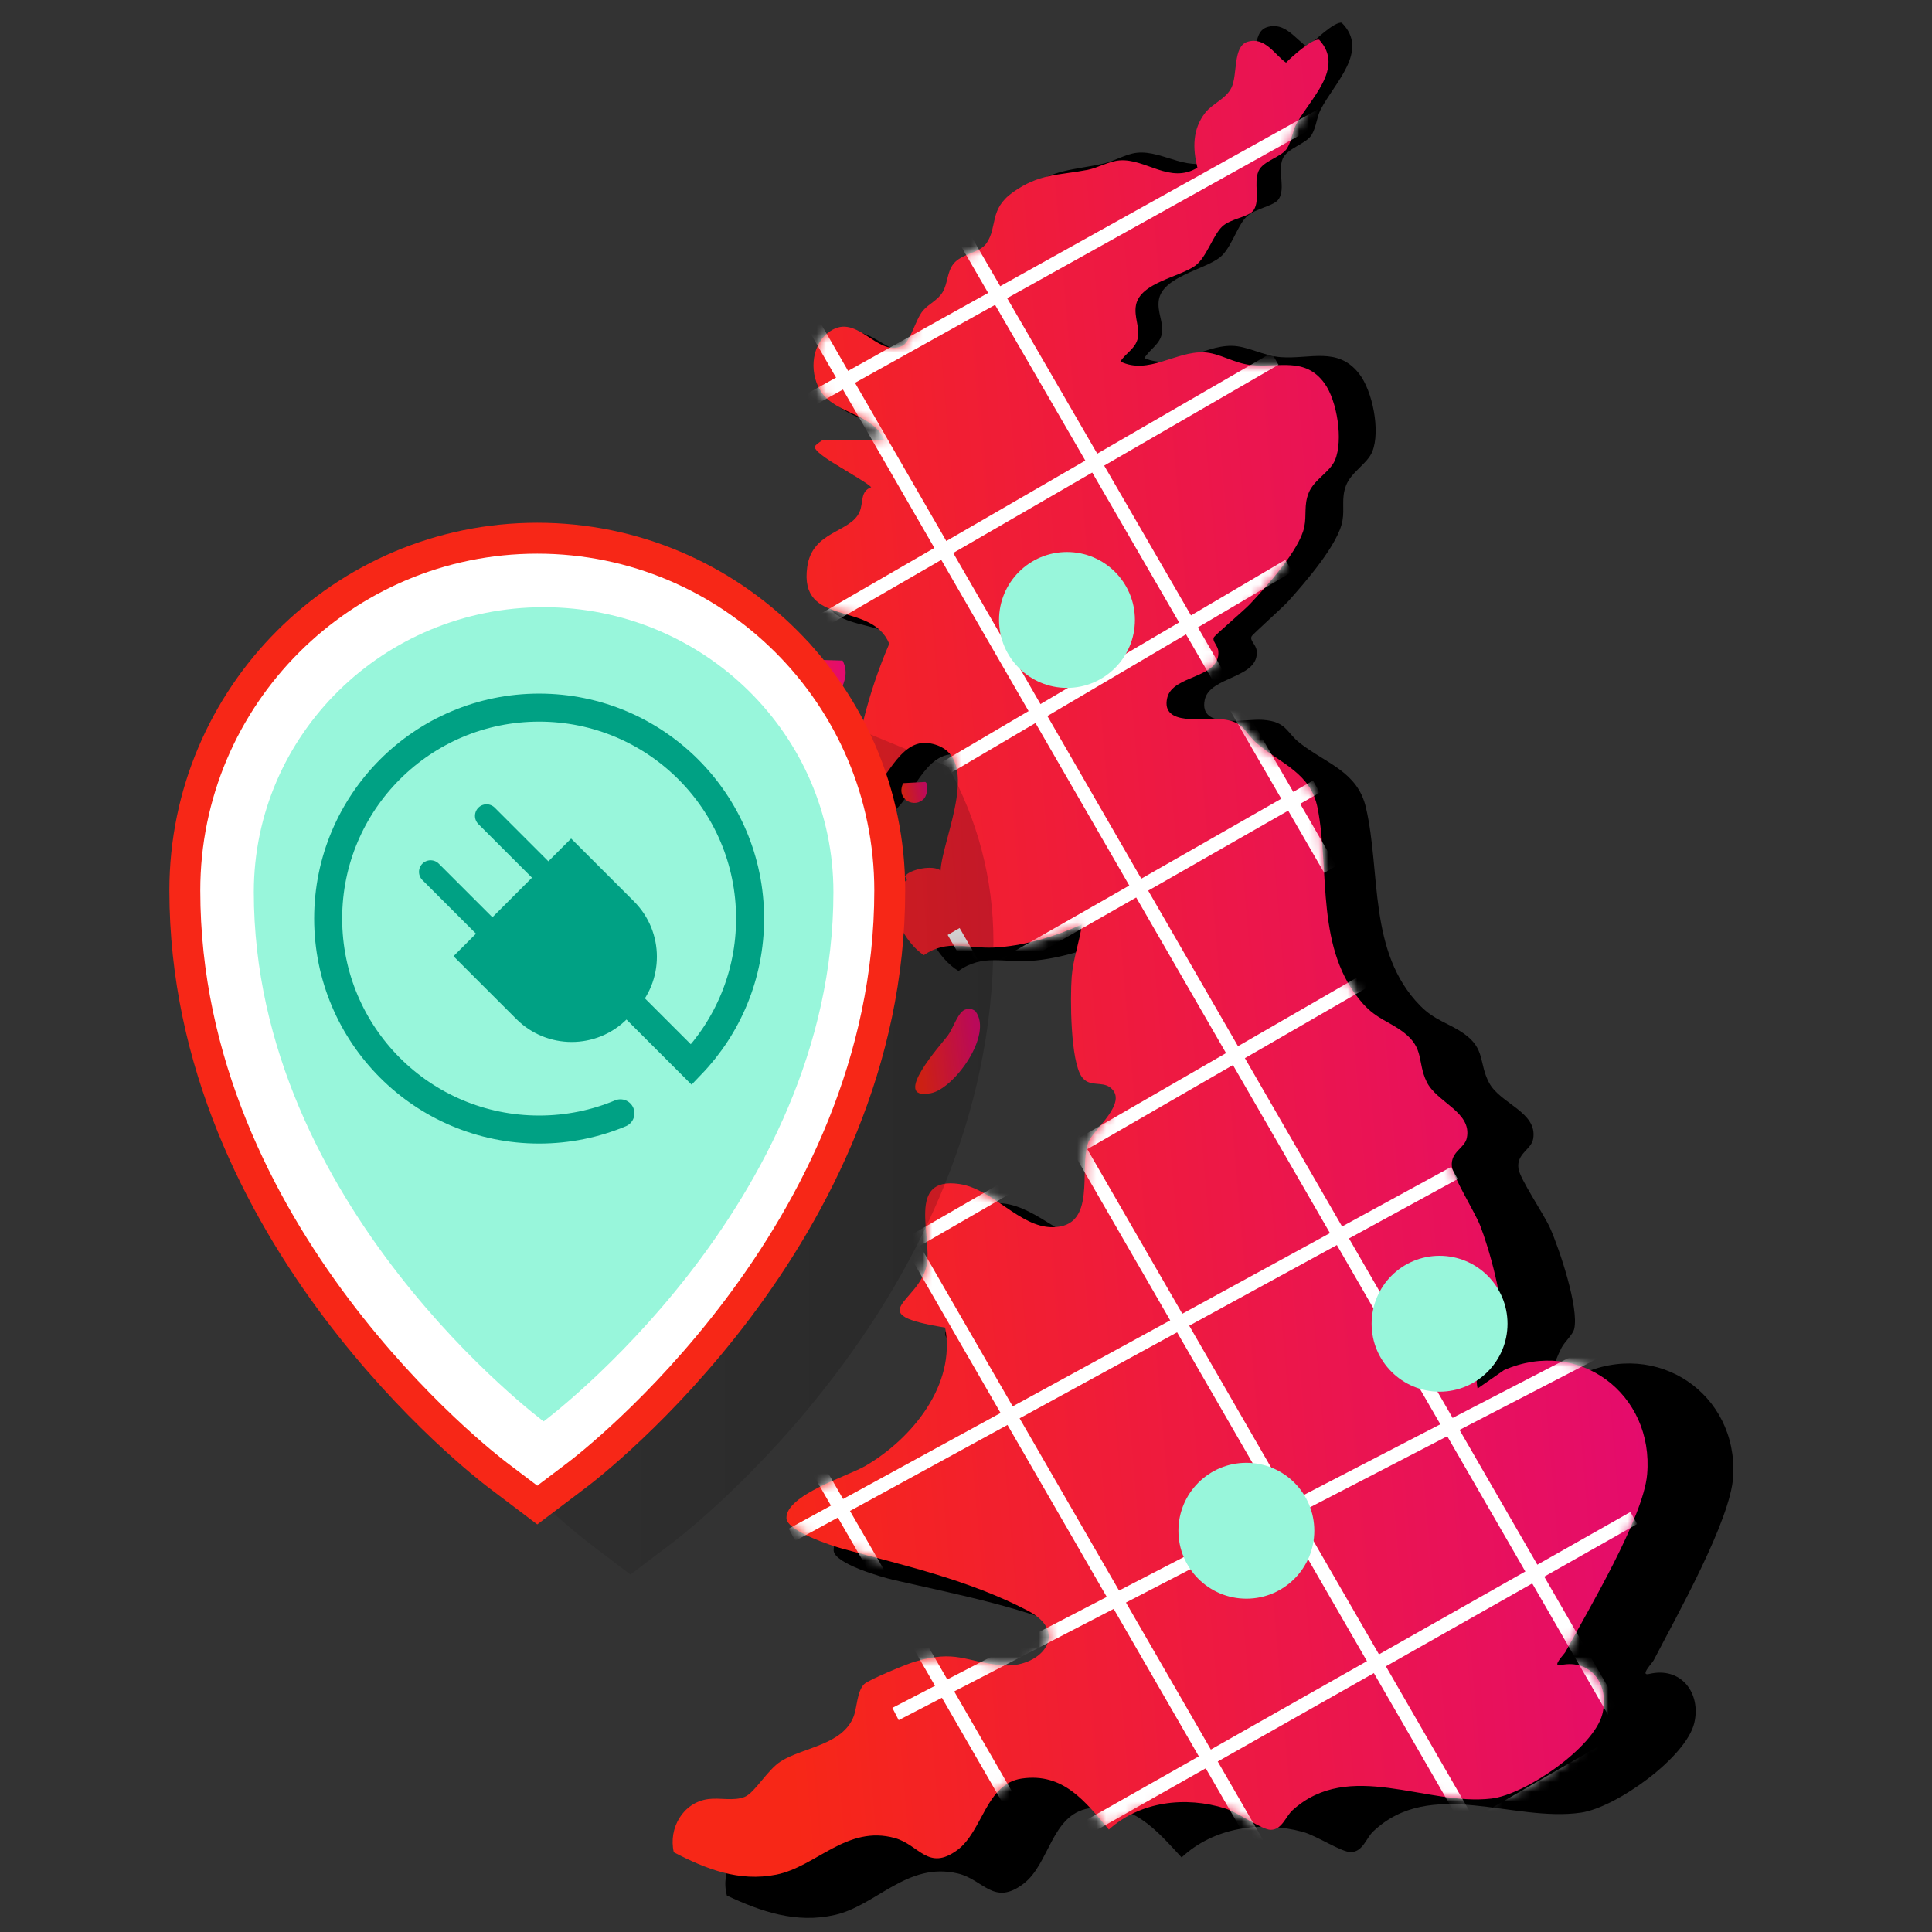
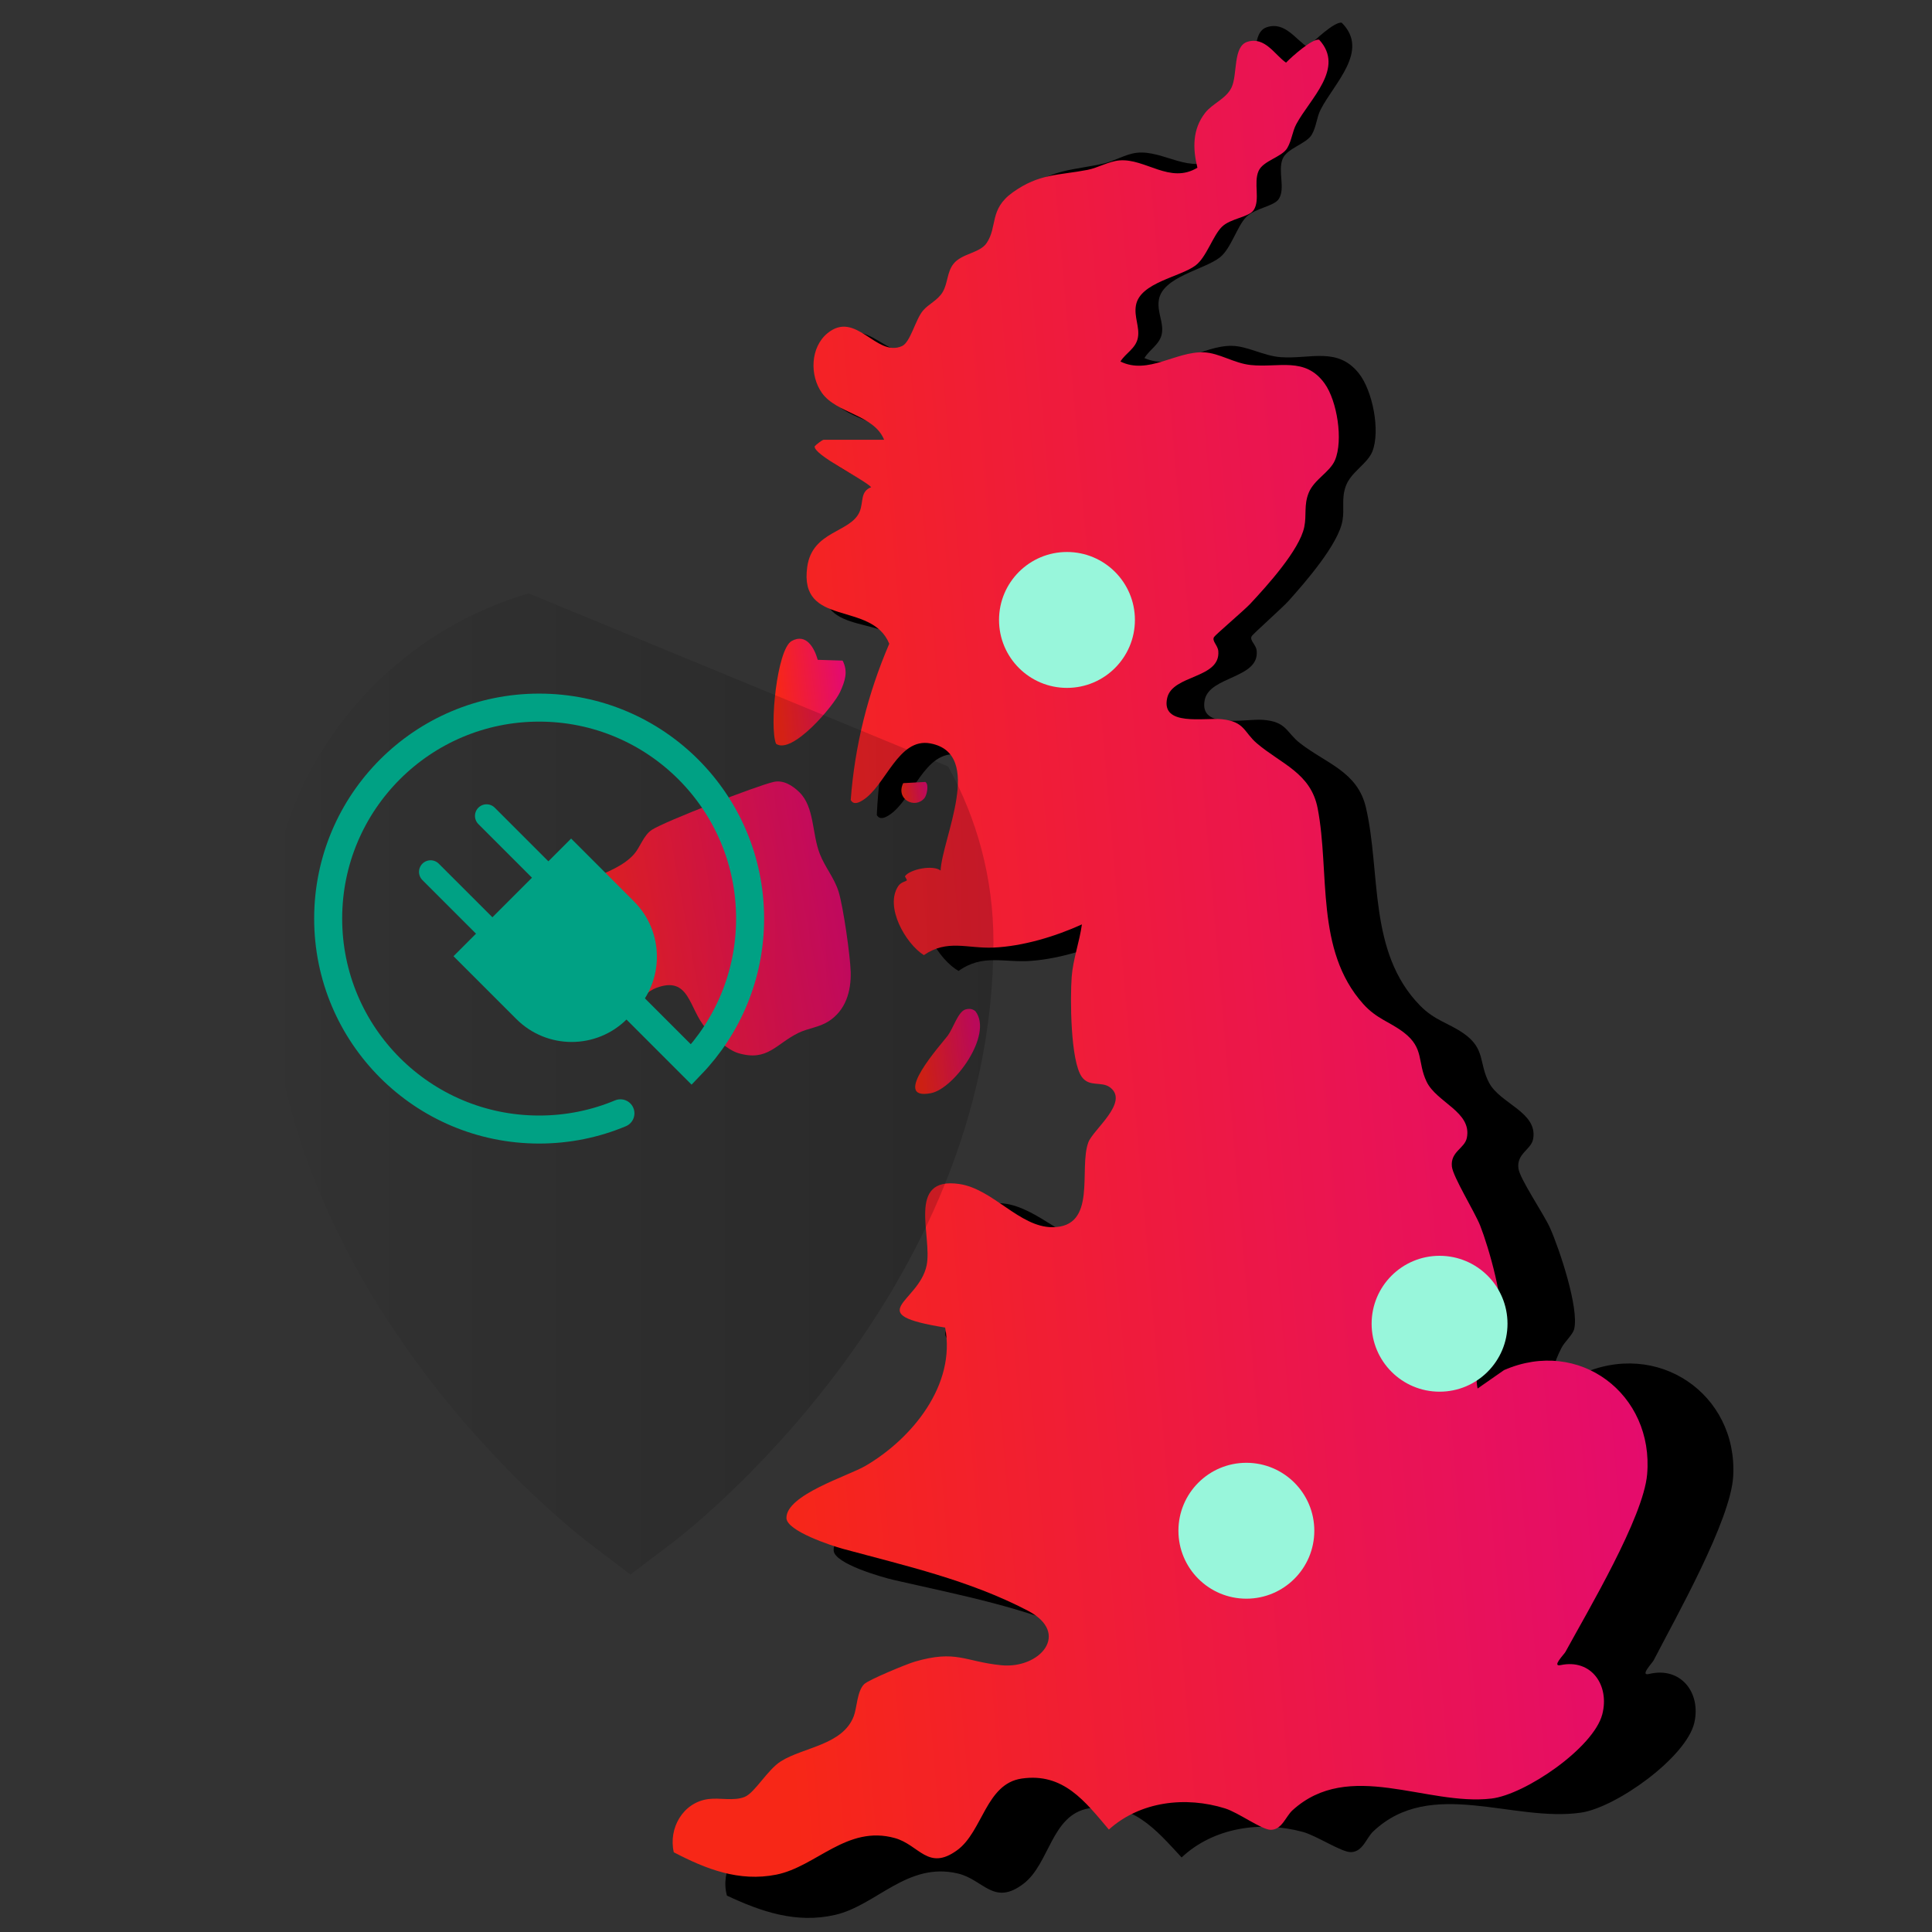
<svg xmlns="http://www.w3.org/2000/svg" width="200" height="200" viewBox="0 0 200 200" fill="none">
  <rect x="0" y="0" width="200" height="200" fill="#333333" stroke="none" />
  <path d="M93.132 46.178C91.936 43.55 87.89 43.593 86.225 41.445C84.834 39.648 84.814 36.678 86.628 35.123C89.637 32.544 92.006 37.535 94.75 36.215C95.653 35.781 96.096 33.384 96.899 32.392C97.478 31.675 98.487 31.238 98.978 30.343C99.499 29.397 99.367 28.246 100.029 27.356C100.883 26.21 102.832 26.129 103.548 25.042C104.716 23.262 103.69 21.466 106.209 19.579C109.036 17.465 111.118 17.63 114.262 16.927C115.344 16.685 116.526 15.946 117.673 15.816C120.492 15.501 123.22 18.171 126.141 16.311C125.559 14.295 125.459 12.255 126.8 10.471C127.558 9.464 128.999 8.937 129.555 7.724C130.193 6.336 129.543 3.351 131.131 2.821C133.017 2.189 134.128 4.101 135.38 4.89C135.937 4.283 138.19 2.179 138.898 2.356C141.815 5.259 138.095 8.618 136.708 11.353C136.297 12.164 136.284 13.049 135.816 13.903C135.269 14.898 133.234 15.323 132.777 16.448C132.259 17.724 133.077 19.464 132.397 20.572C131.908 21.372 129.912 21.535 129 22.471C128.054 23.444 127.432 25.736 126.286 26.642C124.65 27.933 120.342 28.639 119.961 31.061C119.768 32.297 120.463 33.354 120.281 34.497C120.098 35.64 119.016 36.15 118.472 37.069C121.522 38.412 124.434 35.774 127.493 35.801C129.152 35.817 130.789 36.846 132.58 36.974C135.642 37.196 138.459 35.866 140.672 38.656C142.096 40.452 142.911 44.612 142.066 46.737C141.548 48.032 139.864 48.85 139.329 50.29C138.834 51.619 139.201 52.608 138.971 53.908C138.539 56.361 135.105 60.292 133.379 62.221C132.777 62.895 129.687 65.637 129.569 65.869C129.343 66.307 130.02 66.719 130.088 67.344C130.413 70.256 125.204 69.966 124.71 72.468C124.102 75.537 128.84 74.386 130.714 74.517C133.215 74.692 133.132 75.813 134.585 76.94C137.297 79.046 140.536 79.879 141.399 83.592C142.97 90.327 141.591 98.578 147.013 104.106C148.539 105.66 149.934 105.877 151.523 106.986C153.8 108.58 153.065 110.045 154.156 112.099C155.308 114.264 159.2 115.132 158.711 117.9C158.514 119.021 156.971 119.403 157.19 120.972C157.34 122.058 159.82 125.681 160.464 127.125C161.44 129.323 163.468 135.389 162.962 137.566C162.821 138.17 161.967 138.901 161.65 139.522C160.887 141.009 160.334 142.664 160.749 144.349L163.553 142.308C171.595 138.568 179.899 144.324 179.42 152.825C179.16 157.398 173.501 167.393 171.185 171.876C171.038 172.16 169.714 173.528 170.71 173.289C174.026 172.491 176.107 175.261 175.395 178.34C174.562 181.93 167.303 187.107 163.675 187.641C156.637 188.679 148.116 183.942 142.155 189.589C141.433 190.272 141.092 191.681 139.873 191.732C138.901 191.772 136.305 190.026 134.85 189.634C130.519 188.468 125.637 189.174 122.321 192.282C119.639 189.385 117.189 186.416 112.702 187.201C108.832 187.876 108.659 192.934 105.964 194.996C102.872 197.36 101.827 194.575 99.159 193.944C93.916 192.705 90.734 197.249 86.438 198.232C82.418 199.151 78.786 197.889 75.25 196.233C74.567 193.692 76.085 190.931 78.802 190.486C80.055 190.279 81.569 190.634 82.737 190.129C83.831 189.656 85.099 187.188 86.542 186.235C88.924 184.659 93.197 184.306 94.285 181.196C94.606 180.277 94.544 178.566 95.299 177.782C95.757 177.308 99.856 175.497 100.715 175.224C105.178 173.799 106.091 175.036 110.086 175.296C114.284 175.568 117.56 171.666 112.764 169.428C106.27 166.399 99.407 165.138 92.526 163.557C91.287 163.272 86.377 161.873 86.299 160.511C86.162 158.062 92.838 155.835 94.66 154.719C99.666 151.651 104.226 145.795 102.834 139.806C93.603 138.655 99.877 137.301 100.608 133.32C101.173 130.244 98.064 123.956 103.861 124.579C107.531 124.974 110.543 128.937 114.105 128.815C119.019 128.645 116.729 122.571 117.708 119.717C118.176 118.356 122.037 115.312 119.87 113.828C118.935 113.189 117.631 113.902 116.782 112.834C115.471 111.183 115.234 104.478 115.329 102.299C115.414 100.396 116.051 98.579 116.255 96.703C113.412 98.077 109.929 99.231 106.742 99.469C103.926 99.678 101.728 98.722 99.231 100.513C97.214 99.361 94.783 95.528 96.226 93.299C96.512 92.859 97.04 92.798 97.125 92.673C97.173 92.603 96.879 92.298 96.924 92.229C97.407 91.505 99.879 90.903 100.753 91.514C100.81 88.102 105.122 79.011 99.211 78.114C95.684 77.579 94.528 82.77 92.055 84.371C91.621 84.654 91.077 84.907 90.767 84.37C91.021 78.63 92.252 73.071 94.401 67.725C92.343 63.209 84.536 66.372 85.246 59.894C85.67 56.021 89.858 56.138 90.737 53.857C91.135 52.821 90.701 51.745 91.899 51.241C91.095 50.443 85.454 47.988 85.637 47.117C85.798 46.924 86.444 46.401 86.589 46.396L93.132 46.181L93.132 46.178Z" fill="black" />
  <path d="M91.521 45.52C90.462 42.91 86.6 42.823 85.079 40.667C83.807 38.865 83.882 35.958 85.661 34.495C88.613 32.069 90.717 37.028 93.377 35.825C94.252 35.429 94.75 33.099 95.548 32.154C96.122 31.471 97.098 31.076 97.596 30.216C98.122 29.308 98.032 28.177 98.692 27.328C99.543 26.234 101.405 26.218 102.123 25.177C103.293 23.473 102.37 21.684 104.833 19.918C107.597 17.941 109.578 18.169 112.6 17.582C113.64 17.38 114.792 16.695 115.89 16.605C118.59 16.387 121.109 19.087 123.955 17.362C123.463 15.371 123.431 13.372 124.766 11.67C125.521 10.709 126.913 10.239 127.482 9.071C128.133 7.733 127.607 4.792 129.139 4.325C130.958 3.767 131.958 5.673 133.129 6.486C133.679 5.91 135.895 3.924 136.565 4.12C139.257 7.054 135.602 10.221 134.193 12.851C133.775 13.632 133.735 14.497 133.262 15.318C132.708 16.273 130.753 16.624 130.283 17.71C129.748 18.941 130.474 20.669 129.791 21.731C129.298 22.499 127.389 22.594 126.49 23.481C125.556 24.402 124.891 26.624 123.769 27.474C122.167 28.684 118.034 29.236 117.595 31.593C117.372 32.796 118.002 33.853 117.792 34.965C117.582 36.077 116.534 36.542 115.986 37.423C118.853 38.836 121.715 36.348 124.633 36.473C126.216 36.542 127.745 37.601 129.45 37.784C132.365 38.1 135.094 36.89 137.118 39.69C138.422 41.493 139.068 45.589 138.196 47.641C137.661 48.891 136.028 49.637 135.472 51.028C134.959 52.313 135.278 53.293 135.017 54.556C134.528 56.943 131.128 60.678 129.421 62.51C128.825 63.15 125.79 65.733 125.67 65.956C125.442 66.378 126.075 66.802 126.12 67.416C126.338 70.275 121.377 69.823 120.827 72.255C120.151 75.239 124.708 74.265 126.492 74.453C128.873 74.705 128.759 75.799 130.11 76.949C132.631 79.096 135.695 80.015 136.403 83.675C137.69 90.315 136.116 98.343 141.116 103.925C142.523 105.494 143.848 105.752 145.329 106.888C147.452 108.521 146.705 109.93 147.681 111.974C148.713 114.13 152.399 115.104 151.846 117.796C151.623 118.887 150.138 119.211 150.298 120.753C150.407 121.821 152.66 125.444 153.229 126.878C154.091 129.06 155.836 135.059 155.285 137.172C155.131 137.759 154.293 138.447 153.971 139.044C153.197 140.475 152.617 142.076 152.96 143.738L155.7 141.831C163.491 138.431 171.234 144.329 170.51 152.631C170.119 157.096 164.406 166.692 162.054 171.004C161.906 171.277 160.6 172.573 161.557 172.371C164.746 171.697 166.645 174.473 165.869 177.462C164.962 180.948 157.873 185.78 154.394 186.186C147.646 186.974 139.664 182.066 133.799 187.399C133.089 188.044 132.719 189.411 131.554 189.422C130.626 189.43 128.203 187.638 126.827 187.208C122.731 185.928 118.05 186.462 114.789 189.395C112.321 186.475 110.076 183.491 105.769 184.115C102.056 184.651 101.732 189.594 99.096 191.524C96.072 193.738 95.162 190.98 92.635 190.277C87.672 188.896 84.493 193.239 80.363 194.062C76.498 194.832 73.072 193.481 69.75 191.747C69.178 189.239 70.713 186.587 73.319 186.239C74.522 186.077 75.955 186.472 77.086 186.016C78.144 185.588 79.432 183.215 80.839 182.328C83.161 180.863 87.249 180.656 88.385 177.648C88.72 176.759 88.715 175.084 89.459 174.341C89.911 173.892 93.88 172.251 94.707 172.012C99.011 170.762 99.843 172.002 103.647 172.384C107.645 172.785 110.892 169.074 106.387 166.73C100.285 163.557 93.776 162.103 87.26 160.335C86.087 160.016 81.445 158.49 81.413 157.154C81.36 154.754 87.799 152.79 89.574 151.757C94.447 148.917 98.981 143.334 97.84 137.43C89.068 136.007 95.098 134.884 95.92 131.014C96.556 128.022 93.787 121.77 99.298 122.566C102.788 123.071 105.538 127.045 108.94 127.04C113.635 127.032 111.64 121.016 112.664 118.255C113.153 116.939 116.933 114.085 114.911 112.564C114.039 111.908 112.773 112.564 111.996 111.491C110.797 109.835 110.781 103.267 110.94 101.138C111.081 99.28 111.746 97.522 111.999 95.693C109.243 96.946 105.884 97.963 102.836 98.093C100.141 98.207 98.075 97.201 95.635 98.874C93.747 97.682 91.547 93.854 92.994 91.719C93.281 91.297 93.787 91.255 93.872 91.135C93.92 91.069 93.648 90.761 93.694 90.695C94.178 90.002 96.556 89.492 97.37 90.118C97.532 86.781 101.931 78.026 96.319 76.959C92.97 76.322 91.704 81.363 89.294 82.85C88.871 83.113 88.345 83.344 88.066 82.808C88.488 77.201 89.837 71.801 92.055 66.641C90.233 62.157 82.685 65 83.565 58.684C84.092 54.91 88.084 55.159 88.994 52.956C89.406 51.955 89.026 50.888 90.185 50.434C89.443 49.627 84.137 47.044 84.339 46.197C84.499 46.014 85.132 45.523 85.27 45.523H91.521V45.52Z" fill="url(#paint0_linear_7264_20941)" />
  <path d="M73.056 106.421C71.295 104.438 71.41 100.952 67.92 102.272C66.258 102.901 64.779 105.582 62.696 105.433C59.56 105.208 59.531 100.119 58.419 98.069C57.499 96.373 55.259 95.861 56.804 93.83C58.919 91.055 63.537 90.785 65.627 88.435C66.268 87.716 66.619 86.463 67.481 85.903C68.851 85.016 78.368 81.332 80.084 80.944C81.092 80.716 82.036 81.31 82.751 82.011C84.326 83.551 84.039 86.272 84.866 88.396C85.4 89.773 86.366 90.875 86.808 92.298C87.297 93.875 88.013 98.911 88.063 100.607C88.121 102.635 87.536 104.608 85.76 105.736C84.789 106.352 83.65 106.445 82.682 106.912C80.331 108.048 79.464 109.922 76.434 109.022C75.277 108.677 73.862 107.326 73.056 106.421Z" fill="url(#paint1_linear_7264_20941)" />
  <path d="M84.648 68.305L87.228 68.385C87.824 69.539 87.462 70.537 86.967 71.631C86.331 73.036 82.004 78.17 80.334 76.994C79.631 75.257 80.437 67.203 81.948 66.359C83.459 65.515 84.313 67.086 84.65 68.305H84.648Z" fill="url(#paint2_linear_7264_20941)" />
  <path d="M99.957 104.494C100.34 104.39 100.681 104.422 100.987 104.695C102.825 107.124 98.766 112.702 96.375 113.164C92.068 113.995 97.564 107.961 98.122 107.196C98.681 106.431 99.189 104.706 99.957 104.494Z" fill="url(#paint3_linear_7264_20941)" />
  <path d="M95.706 82.611C94.753 83.787 92.681 82.768 93.498 81.071L95.791 80.947C96.208 81.223 95.926 82.34 95.706 82.611Z" fill="url(#paint4_linear_7264_20941)" />
  <mask id="mask0_7264_20941" style="mask-type:alpha" maskUnits="userSpaceOnUse" x="69" y="4" width="102" height="191">
-     <path d="M91.522 45.52C90.463 42.91 86.601 42.823 85.079 40.667C83.808 38.865 83.882 35.958 85.662 34.495C88.614 32.069 90.718 37.028 93.378 35.825C94.253 35.429 94.751 33.099 95.549 32.154C96.123 31.471 97.099 31.076 97.597 30.216C98.123 29.308 98.033 28.177 98.693 27.328C99.544 26.234 101.406 26.218 102.124 25.177C103.294 23.473 102.371 21.684 104.834 19.918C107.598 17.941 109.579 18.169 112.601 17.582C113.641 17.38 114.793 16.695 115.891 16.605C118.591 16.387 121.11 19.087 123.956 17.362C123.464 15.371 123.432 13.372 124.767 11.67C125.522 10.709 126.914 10.239 127.483 9.071C128.134 7.733 127.608 4.792 129.14 4.325C130.959 3.767 131.959 5.673 133.13 6.486C133.68 5.91 135.896 3.924 136.566 4.12C139.258 7.054 135.603 10.221 134.194 12.851C133.776 13.632 133.736 14.497 133.263 15.318C132.709 16.273 130.754 16.624 130.284 17.71C129.749 18.941 130.475 20.669 129.792 21.731C129.299 22.499 127.39 22.594 126.491 23.481C125.557 24.402 124.892 26.624 123.77 27.474C122.168 28.684 118.035 29.236 117.596 31.593C117.373 32.796 118.003 33.853 117.793 34.965C117.583 36.077 116.535 36.542 115.987 37.423C118.854 38.836 121.716 36.348 124.634 36.473C126.217 36.542 127.746 37.601 129.451 37.784C132.366 38.1 135.095 36.89 137.119 39.69C138.423 41.493 139.069 45.589 138.197 47.641C137.662 48.891 136.029 49.637 135.473 51.028C134.96 52.313 135.279 53.293 135.018 54.556C134.529 56.943 131.129 60.678 129.422 62.51C128.826 63.15 125.791 65.733 125.671 65.956C125.443 66.378 126.076 66.802 126.121 67.416C126.339 70.275 121.378 69.823 120.828 72.255C120.152 75.239 124.709 74.265 126.493 74.453C128.874 74.705 128.759 75.799 130.111 76.949C132.632 79.096 135.696 80.015 136.404 83.675C137.691 90.315 136.117 98.343 141.117 103.925C142.524 105.494 143.849 105.752 145.33 106.888C147.453 108.521 146.705 109.93 147.682 111.974C148.714 114.13 152.4 115.104 151.847 117.796C151.624 118.887 150.139 119.211 150.299 120.753C150.408 121.821 152.661 125.444 153.23 126.878C154.092 129.06 155.837 135.059 155.286 137.172C155.132 137.759 154.294 138.447 153.972 139.044C153.198 140.475 152.618 142.076 152.961 143.738L155.701 141.831C163.492 138.431 171.235 144.329 170.511 152.631C170.12 157.096 164.407 166.692 162.055 171.004C161.907 171.277 160.601 172.573 161.558 172.371C164.747 171.697 166.646 174.473 165.87 177.462C164.963 180.948 157.874 185.78 154.395 186.186C147.647 186.974 139.665 182.066 133.8 187.399C133.09 188.044 132.72 189.411 131.555 189.422C130.627 189.43 128.204 187.638 126.828 187.208C122.732 185.928 118.051 186.462 114.79 189.395C112.322 186.475 110.077 183.491 105.77 184.115C102.057 184.651 101.733 189.594 99.097 191.524C96.073 193.738 95.163 190.98 92.636 190.277C87.673 188.896 84.494 193.239 80.364 194.062C76.499 194.832 73.073 193.481 69.751 191.747C69.179 189.239 70.714 186.587 73.32 186.239C74.522 186.077 75.956 186.472 77.087 186.016C78.145 185.588 79.433 183.215 80.84 182.328C83.162 180.863 87.25 180.656 88.386 177.648C88.721 176.759 88.716 175.084 89.46 174.341C89.912 173.892 93.881 172.251 94.708 172.012C99.012 170.762 99.844 172.002 103.648 172.384C107.646 172.785 110.893 169.074 106.387 166.73C100.286 163.557 93.777 162.103 87.26 160.335C86.088 160.016 81.446 158.49 81.414 157.154C81.361 154.754 87.8 152.79 89.575 151.757C94.447 148.917 98.983 143.334 97.841 137.43C89.069 136.007 95.099 134.884 95.921 131.014C96.557 128.022 93.788 121.77 99.299 122.566C102.789 123.071 105.539 127.045 108.941 127.04C113.636 127.032 111.641 121.016 112.665 118.255C113.154 116.939 116.934 114.085 114.912 112.564C114.04 111.908 112.774 112.564 111.997 111.491C110.798 109.835 110.782 103.267 110.941 101.138C111.082 99.28 111.747 97.522 112 95.693C109.244 96.946 105.885 97.963 102.837 98.093C100.142 98.207 98.076 97.201 95.636 98.874C93.748 97.682 91.548 93.854 92.995 91.719C93.282 91.297 93.788 91.255 93.873 91.135C93.921 91.069 93.65 90.761 93.695 90.695C94.179 90.002 96.557 89.492 97.371 90.118C97.533 86.781 101.932 78.026 96.32 76.959C92.971 76.322 91.705 81.363 89.295 82.85C88.872 83.113 88.346 83.344 88.067 82.808C88.489 77.201 89.838 71.801 92.056 66.641C90.234 62.157 82.686 65 83.566 58.684C84.093 54.91 88.085 55.159 88.995 52.956C89.407 51.955 89.027 50.888 90.186 50.434C89.444 49.627 84.138 47.044 84.34 46.197C84.5 46.014 85.133 45.523 85.271 45.523H91.522V45.52Z" fill="url(#paint5_linear_7264_20941)" />
-   </mask>
+     </mask>
  <g mask="url(#mask0_7264_20941)">
    <path d="M64.081 116.428L120.509 214.165" stroke="white" stroke-width="1.429" />
    <path d="M98.722 96.428L155.151 194.165" stroke="white" stroke-width="1.429" />
    <path d="M81.401 106.428L137.829 204.165" stroke="white" stroke-width="1.429" />
    <path d="M49.132 -27.143L191.99 220.293" stroke="white" stroke-width="1.429" />
    <path d="M64.846 -35.715L137.703 90" stroke="white" stroke-width="1.429" />
    <path d="M151.922 65.714L208.35 163.451" stroke="white" stroke-width="1.429" />
    <path d="M108.298 -20L10.561 36.428" stroke="white" stroke-width="1.429" />
-     <path d="M150.561 121.428L81.99 158.875" stroke="white" stroke-width="1.429" />
    <path d="M137.704 11.428L30.561 71.07" stroke="white" stroke-width="1.429" />
    <path d="M169.132 157.142L102.704 194.753" stroke="white" stroke-width="1.429" />
    <path d="M133.419 58.571L51.276 106.948" stroke="white" stroke-width="1.429" />
    <path d="M169.727 85.126L71.99 141.554" stroke="white" stroke-width="1.429" />
    <path d="M118.298 -2.68L20.561 53.749" stroke="white" stroke-width="1.429" />
    <path d="M170.561 137.142L92.704 177.433" stroke="white" stroke-width="1.429" />
    <path d="M131.99 37.142L41.276 89.627" stroke="white" stroke-width="1.429" />
    <path d="M210.441 155.646L112.704 212.074" stroke="white" stroke-width="1.429" />
    <path d="M136.275 81.428L61.275 124.268" stroke="white" stroke-width="1.429" />
  </g>
  <path d="M149.024 144.067C152.908 144.067 156.057 140.918 156.057 137.033C156.057 133.149 152.908 130 149.024 130C145.139 130 141.99 133.149 141.99 137.033C141.99 140.918 145.139 144.067 149.024 144.067Z" fill="#98F6DB" />
  <path d="M110.452 71.21C114.337 71.21 117.486 68.061 117.486 64.176C117.486 60.291 114.337 57.142 110.452 57.142C106.568 57.142 103.419 60.291 103.419 64.176C103.419 68.061 106.568 71.21 110.452 71.21Z" fill="#98F6DB" />
  <path d="M129.024 165.495C132.908 165.495 136.057 162.346 136.057 158.462C136.057 154.577 132.908 151.428 129.024 151.428C125.139 151.428 121.99 154.577 121.99 158.462C121.99 162.346 125.139 165.495 129.024 165.495Z" fill="#98F6DB" />
  <path opacity="0.19" d="M102.84 97.475C102.84 134.19 70.872 158.755 69.518 159.775L65.263 162.993L61.025 159.775C59.671 158.755 27.704 134.19 27.704 97.475C27.704 80.419 39.133 65.982 54.73 61.428L98.145 79.346C101.134 84.727 102.84 90.899 102.84 97.475Z" fill="url(#paint6_linear_7264_20941)" />
-   <path d="M51.505 152.689C50.186 151.687 19.133 127.843 19.133 92.183C19.133 72.067 35.503 55.714 55.619 55.714C75.735 55.714 92.106 72.067 92.106 92.183C92.106 127.843 61.053 151.704 59.734 152.689L55.619 155.801L51.505 152.689Z" fill="white" stroke="#F72717" stroke-width="3.2" stroke-miterlimit="10" />
-   <path d="M86.275 92.352C86.275 124.877 56.275 147.142 56.275 147.142C56.275 147.142 26.275 124.858 26.275 92.352C26.275 76.07 39.706 62.857 56.275 62.857C72.844 62.857 86.275 76.07 86.275 92.352Z" fill="#98F6DB" />
  <path d="M64.226 115.25C61.637 116.333 58.794 116.93 55.811 116.93C43.749 116.93 33.972 107.153 33.972 95.091C33.972 83.029 43.749 73.252 55.811 73.252C67.873 73.252 77.65 83.029 77.65 95.091C77.65 100.959 75.336 106.287 71.571 110.21L61.172 99.811" stroke="#00A184" stroke-width="2.9" stroke-miterlimit="10" stroke-linecap="round" />
  <path d="M59.123 86.95L65.559 93.386C68.682 96.509 68.682 101.572 65.559 104.695L64.834 105.42C61.711 108.544 56.648 108.544 53.525 105.42L47.089 98.985L59.123 86.95Z" fill="#00A184" stroke="#00A184" stroke-width="0.202" />
  <path d="M44.575 90.256L47.861 93.542L51.147 96.827" stroke="#00A184" stroke-width="2.4" stroke-linecap="round" />
  <path d="M50.369 84.461L53.655 87.747L56.941 91.033" stroke="#00A184" stroke-width="2.4" stroke-linecap="round" />
  <defs>
    <linearGradient id="paint0_linear_7264_20941" x1="81.947" y1="184.885" x2="174.393" y2="176.904" gradientUnits="userSpaceOnUse">
      <stop stop-color="#F72717" />
      <stop offset="1" stop-color="#E40B6E" />
    </linearGradient>
    <linearGradient id="paint1_linear_7264_20941" x1="60.155" y1="107.857" x2="88.548" y2="102.68" gradientUnits="userSpaceOnUse">
      <stop stop-color="#F72717" />
      <stop offset="1" stop-color="#E40B6E" />
    </linearGradient>
    <linearGradient id="paint2_linear_7264_20941" x1="80.987" y1="76.621" x2="87.79" y2="75.874" gradientUnits="userSpaceOnUse">
      <stop stop-color="#F72717" />
      <stop offset="1" stop-color="#E40B6E" />
    </linearGradient>
    <linearGradient id="paint3_linear_7264_20941" x1="95.558" y1="112.807" x2="101.658" y2="112.05" gradientUnits="userSpaceOnUse">
      <stop stop-color="#F72717" />
      <stop offset="1" stop-color="#E40B6E" />
    </linearGradient>
    <linearGradient id="paint4_linear_7264_20941" x1="93.64" y1="83.01" x2="96.029" y2="82.528" gradientUnits="userSpaceOnUse">
      <stop stop-color="#F72717" />
      <stop offset="1" stop-color="#E40B6E" />
    </linearGradient>
    <linearGradient id="paint5_linear_7264_20941" x1="81.948" y1="184.885" x2="174.394" y2="176.904" gradientUnits="userSpaceOnUse">
      <stop stop-color="#F72717" />
      <stop offset="1" stop-color="#E40B6E" />
    </linearGradient>
    <linearGradient id="paint6_linear_7264_20941" x1="27.704" y1="112.21" x2="102.84" y2="112.21" gradientUnits="userSpaceOnUse">
      <stop stop-opacity="0" />
      <stop offset="0.09" stop-opacity="0.19" />
      <stop offset="1" />
    </linearGradient>
  </defs>
</svg>